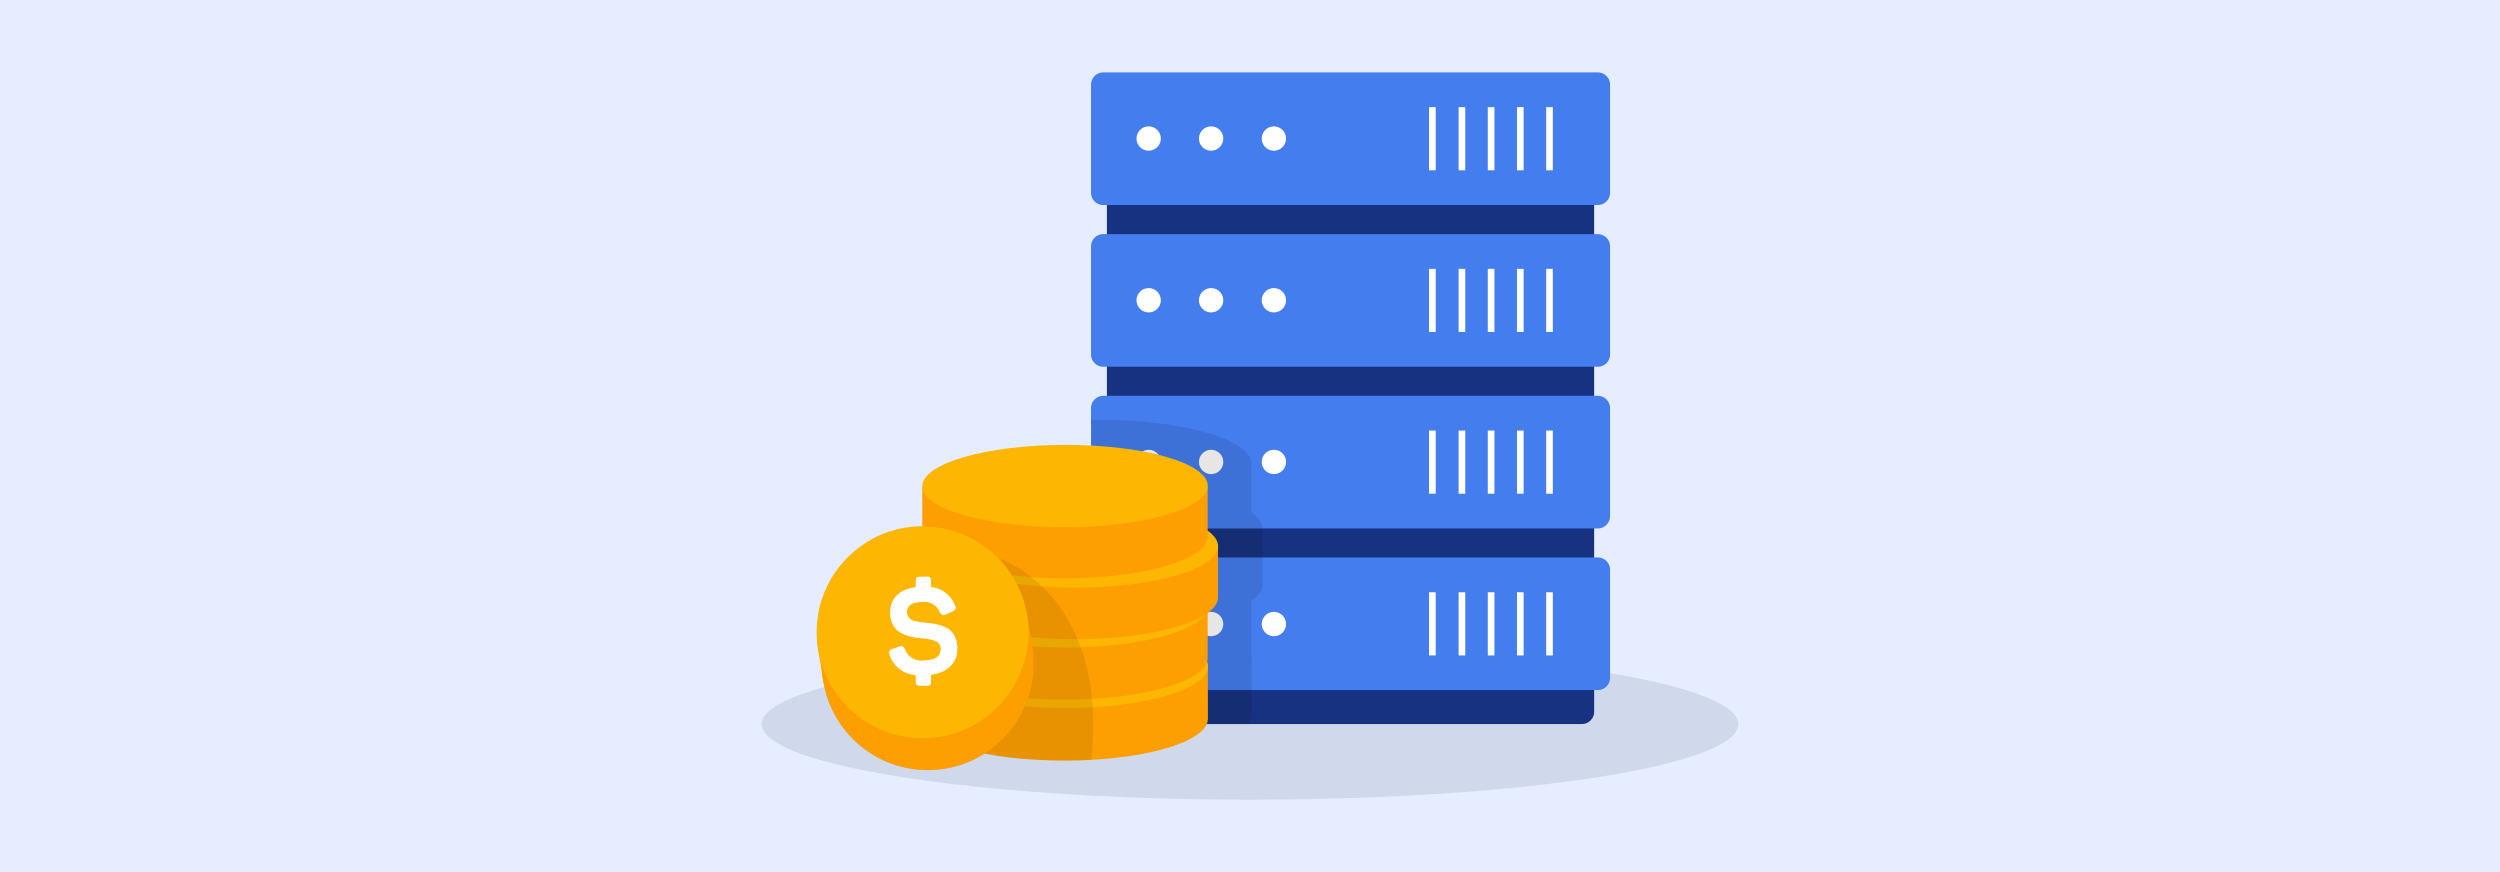
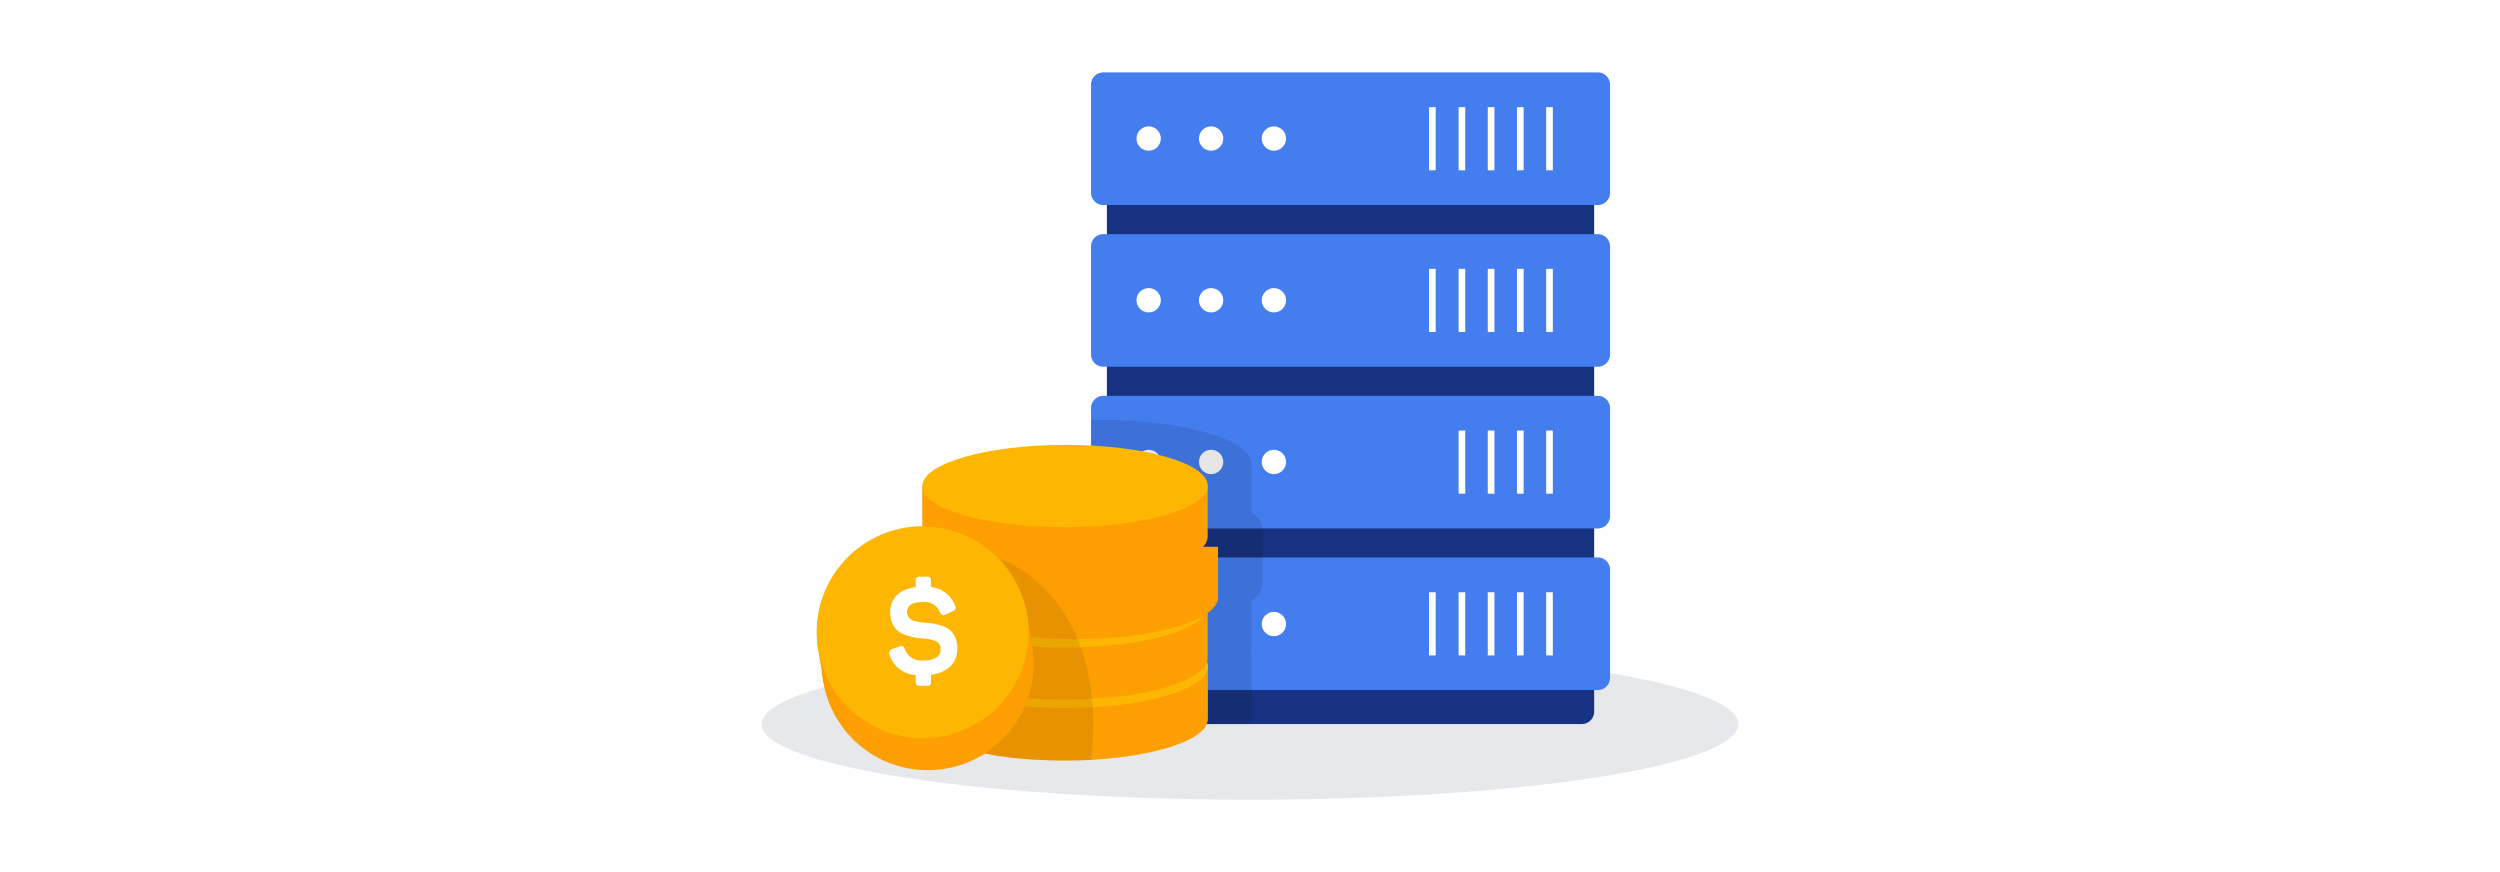
<svg xmlns="http://www.w3.org/2000/svg" id="eafb5e61-c25f-4163-a72e-7eadc1d26ebc" data-name="Layer 1" viewBox="0 0 860 300">
  <defs>
    <style>.b96e46de-275f-4d9e-ad08-da2100710ab6{fill:#e5edff;}.a55d182e-4f58-4b71-9bde-0c2b72640b1c{fill:#0c1a42;}.a55d182e-4f58-4b71-9bde-0c2b72640b1c,.e050741b-67a5-471d-9106-affc6a37bf7d{opacity:0.1;}.b2a91d7e-97a7-48f1-a771-259cc4076b66{fill:#173280;}.b783c26d-76ae-427e-b489-dcd27759cbe4{fill:#447dee;}.ac1047e1-d81b-446c-977f-8e0fff75e8e3{fill:#fff;}.b4aa512a-9d24-4ecb-89a9-dfb71144b970{fill:#fd9e01;}.b5455834-a05a-453d-97e6-56078ad07a03{fill:#fdb601;}.bb566b06-b3a8-47f5-82cd-0c8c20ce318a{isolation:isolate;}.bb566b06-b3a8-47f5-82cd-0c8c20ce318a,.fad35d16-d35f-4188-94e0-6ba5d0b082d1{opacity:0.08;}</style>
  </defs>
-   <rect class="b96e46de-275f-4d9e-ad08-da2100710ab6" width="860" height="300" />
  <ellipse class="a55d182e-4f58-4b71-9bde-0c2b72640b1c" cx="430" cy="249.11" rx="168.01" ry="25.98" />
  <path class="b2a91d7e-97a7-48f1-a771-259cc4076b66" d="M548.39,60.84v184a4.05,4.05,0,0,1-.42,1.81,4.2,4.2,0,0,1-3.82,2.42H385a4.23,4.23,0,0,1-4.23-4.23v-184A4.22,4.22,0,0,1,385,56.62H544.15A4.22,4.22,0,0,1,548.39,60.84Z" />
  <path class="b783c26d-76ae-427e-b489-dcd27759cbe4" d="M379.54,80.54H549.63a4.23,4.23,0,0,1,4.23,4.23v37.16a4.23,4.23,0,0,1-4.23,4.23H379.54a4.22,4.22,0,0,1-4.22-4.23V84.77A4.22,4.22,0,0,1,379.54,80.54Z" />
  <circle class="ac1047e1-d81b-446c-977f-8e0fff75e8e3" cx="395.14" cy="103.29" r="4.19" />
  <circle class="ac1047e1-d81b-446c-977f-8e0fff75e8e3" cx="416.62" cy="103.29" r="4.19" />
  <circle class="ac1047e1-d81b-446c-977f-8e0fff75e8e3" cx="438.22" cy="103.29" r="4.19" />
  <rect class="ac1047e1-d81b-446c-977f-8e0fff75e8e3" x="501.76" y="92.48" width="2.29" height="21.73" />
  <rect class="ac1047e1-d81b-446c-977f-8e0fff75e8e3" x="491.59" y="92.48" width="2.29" height="21.73" />
  <rect class="ac1047e1-d81b-446c-977f-8e0fff75e8e3" x="511.8" y="92.48" width="2.29" height="21.73" />
  <rect class="ac1047e1-d81b-446c-977f-8e0fff75e8e3" x="521.84" y="92.48" width="2.29" height="21.73" />
  <rect class="ac1047e1-d81b-446c-977f-8e0fff75e8e3" x="531.88" y="92.48" width="2.29" height="21.73" />
  <path class="b783c26d-76ae-427e-b489-dcd27759cbe4" d="M379.54,24.91H549.63a4.23,4.23,0,0,1,4.23,4.23V66.31a4.22,4.22,0,0,1-4.23,4.22H379.54a4.22,4.22,0,0,1-4.22-4.22V29.14A4.22,4.22,0,0,1,379.54,24.91Z" />
  <circle class="ac1047e1-d81b-446c-977f-8e0fff75e8e3" cx="395.14" cy="47.66" r="4.19" />
  <circle class="ac1047e1-d81b-446c-977f-8e0fff75e8e3" cx="416.62" cy="47.66" r="4.19" />
  <circle class="ac1047e1-d81b-446c-977f-8e0fff75e8e3" cx="438.22" cy="47.66" r="4.19" />
  <rect class="ac1047e1-d81b-446c-977f-8e0fff75e8e3" x="501.76" y="36.86" width="2.29" height="21.73" />
  <rect class="ac1047e1-d81b-446c-977f-8e0fff75e8e3" x="491.59" y="36.86" width="2.29" height="21.73" />
  <rect class="ac1047e1-d81b-446c-977f-8e0fff75e8e3" x="511.8" y="36.86" width="2.29" height="21.73" />
  <rect class="ac1047e1-d81b-446c-977f-8e0fff75e8e3" x="521.84" y="36.86" width="2.29" height="21.73" />
  <rect class="ac1047e1-d81b-446c-977f-8e0fff75e8e3" x="531.88" y="36.86" width="2.29" height="21.73" />
  <path class="b783c26d-76ae-427e-b489-dcd27759cbe4" d="M553.86,140.39v37.18a4.23,4.23,0,0,1-4.23,4.22H379.54a4.22,4.22,0,0,1-4.22-4.22V140.39a4.23,4.23,0,0,1,4.22-4.23H549.63A4.24,4.24,0,0,1,553.86,140.39Z" />
  <circle class="ac1047e1-d81b-446c-977f-8e0fff75e8e3" cx="395.14" cy="158.91" r="4.19" />
  <circle class="ac1047e1-d81b-446c-977f-8e0fff75e8e3" cx="416.62" cy="158.91" r="4.19" />
  <circle class="ac1047e1-d81b-446c-977f-8e0fff75e8e3" cx="438.22" cy="158.91" r="4.19" />
  <rect class="ac1047e1-d81b-446c-977f-8e0fff75e8e3" x="501.76" y="148.11" width="2.29" height="21.73" />
-   <rect class="ac1047e1-d81b-446c-977f-8e0fff75e8e3" x="491.59" y="148.11" width="2.29" height="21.73" />
  <rect class="ac1047e1-d81b-446c-977f-8e0fff75e8e3" x="511.8" y="148.11" width="2.29" height="21.73" />
  <rect class="ac1047e1-d81b-446c-977f-8e0fff75e8e3" x="521.84" y="148.11" width="2.29" height="21.73" />
  <rect class="ac1047e1-d81b-446c-977f-8e0fff75e8e3" x="531.88" y="148.11" width="2.29" height="21.73" />
  <path class="b783c26d-76ae-427e-b489-dcd27759cbe4" d="M553.86,196v37.16a4.24,4.24,0,0,1-4.23,4.23H379.54a4.23,4.23,0,0,1-4.22-4.23V196a4.23,4.23,0,0,1,4.22-4.24H549.63A4.24,4.24,0,0,1,553.86,196Z" />
  <circle class="ac1047e1-d81b-446c-977f-8e0fff75e8e3" cx="395.14" cy="214.67" r="4.19" />
-   <circle class="ac1047e1-d81b-446c-977f-8e0fff75e8e3" cx="416.62" cy="214.67" r="4.19" />
  <circle class="ac1047e1-d81b-446c-977f-8e0fff75e8e3" cx="438.22" cy="214.67" r="4.19" />
  <rect class="ac1047e1-d81b-446c-977f-8e0fff75e8e3" x="501.76" y="203.74" width="2.29" height="21.73" />
  <rect class="ac1047e1-d81b-446c-977f-8e0fff75e8e3" x="491.59" y="203.74" width="2.29" height="21.73" />
  <rect class="ac1047e1-d81b-446c-977f-8e0fff75e8e3" x="511.8" y="203.74" width="2.29" height="21.73" />
  <rect class="ac1047e1-d81b-446c-977f-8e0fff75e8e3" x="521.84" y="203.74" width="2.29" height="21.73" />
  <rect class="ac1047e1-d81b-446c-977f-8e0fff75e8e3" x="531.88" y="203.74" width="2.29" height="21.73" />
  <path class="e050741b-67a5-471d-9106-affc6a37bf7d" d="M434.33,182.18h0v18.74c0,2.05-1.37,4-3.85,5.79v16.63a5,5,0,0,1-.23,1.41,4.77,4.77,0,0,1,.38,1.8,4.47,4.47,0,0,1-.08.82v18.56a5.33,5.33,0,0,1-1.13,3.18H385a4.23,4.23,0,0,1-4.23-4.23v-7.46h-1.25a4.23,4.23,0,0,1-4.22-4.23V196a4.23,4.23,0,0,1,4.22-4.24h1.25v-10h-1.25a4.22,4.22,0,0,1-4.22-4.22V144.44l2.28,0,3.19,0c27.72.43,49.72,7,49.73,15.14a1.94,1.94,0,0,1,0,.24v16.4c2.41,1.72,3.79,3.6,3.85,5.57a.86.86,0,0,1,0,.16C434.35,182,434.33,182.11,434.33,182.18Z" />
  <path class="b4aa512a-9d24-4ecb-89a9-dfb71144b970" d="M317.33,230.05v17.4c0,7.9,22,14.24,49.12,14.2s49.08-6.48,49.06-14.36v-17.4Z" />
  <ellipse class="b5455834-a05a-453d-97e6-56078ad07a03" cx="366.94" cy="229.38" rx="48.64" ry="14.16" transform="translate(-0.4 0.64) rotate(-0.1)" />
  <path class="b4aa512a-9d24-4ecb-89a9-dfb71144b970" d="M317.26,209.08v17.39c0,7.89,22,14.25,49.11,14.21s49.09-6.48,49.07-14.37V208.9Z" />
  <ellipse class="b5455834-a05a-453d-97e6-56078ad07a03" cx="366.89" cy="208.6" rx="48.64" ry="14.16" transform="translate(-0.36 0.64) rotate(-0.1)" />
  <path class="b4aa512a-9d24-4ecb-89a9-dfb71144b970" d="M320.84,188.27v17.41c0,7.88,22,14.24,49.11,14.2S419,213.4,419,205.5V188.1Z" />
-   <ellipse class="b5455834-a05a-453d-97e6-56078ad07a03" cx="370.39" cy="187.97" rx="48.64" ry="14.16" transform="translate(-0.33 0.65) rotate(-0.1)" />
  <path class="b4aa512a-9d24-4ecb-89a9-dfb71144b970" d="M317.26,167.29v17.43c0,7.88,22,14.24,49.11,14.2s49.09-6.48,49.07-14.36l0-17.43Z" />
  <circle class="bb566b06-b3a8-47f5-82cd-0c8c20ce318a" cx="319.17" cy="228.47" r="36.45" />
  <path class="bb566b06-b3a8-47f5-82cd-0c8c20ce318a" d="M343.41,192.05s38.1,11.72,32,69.42c0,0-24.92.84-36.64-2.2C328.19,256.53,343.41,192.05,343.41,192.05Z" />
  <ellipse class="b5455834-a05a-453d-97e6-56078ad07a03" cx="366.36" cy="167.2" rx="49.11" ry="14.16" transform="translate(-0.29 0.64) rotate(-0.1)" />
  <g class="fad35d16-d35f-4188-94e0-6ba5d0b082d1">
    <circle cx="317.39" cy="217.49" r="36.45" />
  </g>
  <circle class="b4aa512a-9d24-4ecb-89a9-dfb71144b970" cx="319.17" cy="228.47" r="36.45" />
  <polygon class="b4aa512a-9d24-4ecb-89a9-dfb71144b970" points="281.1 220.87 283.26 234.75 355.31 223.72 353.04 209.86 281.1 220.87" />
  <circle class="b5455834-a05a-453d-97e6-56078ad07a03" cx="317.39" cy="217.49" r="36.45" />
  <path class="ac1047e1-d81b-446c-977f-8e0fff75e8e3" d="M318.9,198.35c1,0,1.34.35,1.34,1.38v2.2a10,10,0,0,1,8.25,6.22c.54,1.09.31,1.66-.9,2.2l-2.19,1c-1,.5-1.47.28-2.12-.8a5.59,5.59,0,0,0-5.73-3.45c-3.81,0-5.55,1.12-5.55,3.68a3.38,3.38,0,0,0,3.09,2.93,21.92,21.92,0,0,0,3.23.5,21.29,21.29,0,0,1,6,1.17,8.36,8.36,0,0,1,2.64,1.47,8.67,8.67,0,0,1,2.37,6.29c0,4.88-3.26,8.19-9.05,9v2.39c0,1-.31,1.39-1.34,1.39h-2.46c-1,0-1.47-.35-1.47-1.39v-2.29a10.14,10.14,0,0,1-9-6.9,1.46,1.46,0,0,1,.71-2,1.6,1.6,0,0,1,.31-.1l2.2-.81c1.13-.41,1.61-.13,2.11,1a5.86,5.86,0,0,0,6.05,3.77c4.12,0,6.19-1.3,6.19-3.94a2.77,2.77,0,0,0-1.94-2.79,15.6,15.6,0,0,0-4.39-.85,19.65,19.65,0,0,1-6-1.3,8,8,0,0,1-2.6-1.47,8.13,8.13,0,0,1-2.43-6.08c0-4.85,3.05-8.07,8.79-8.79v-2.2c0-1,.36-1.38,1.47-1.38Z" />
</svg>